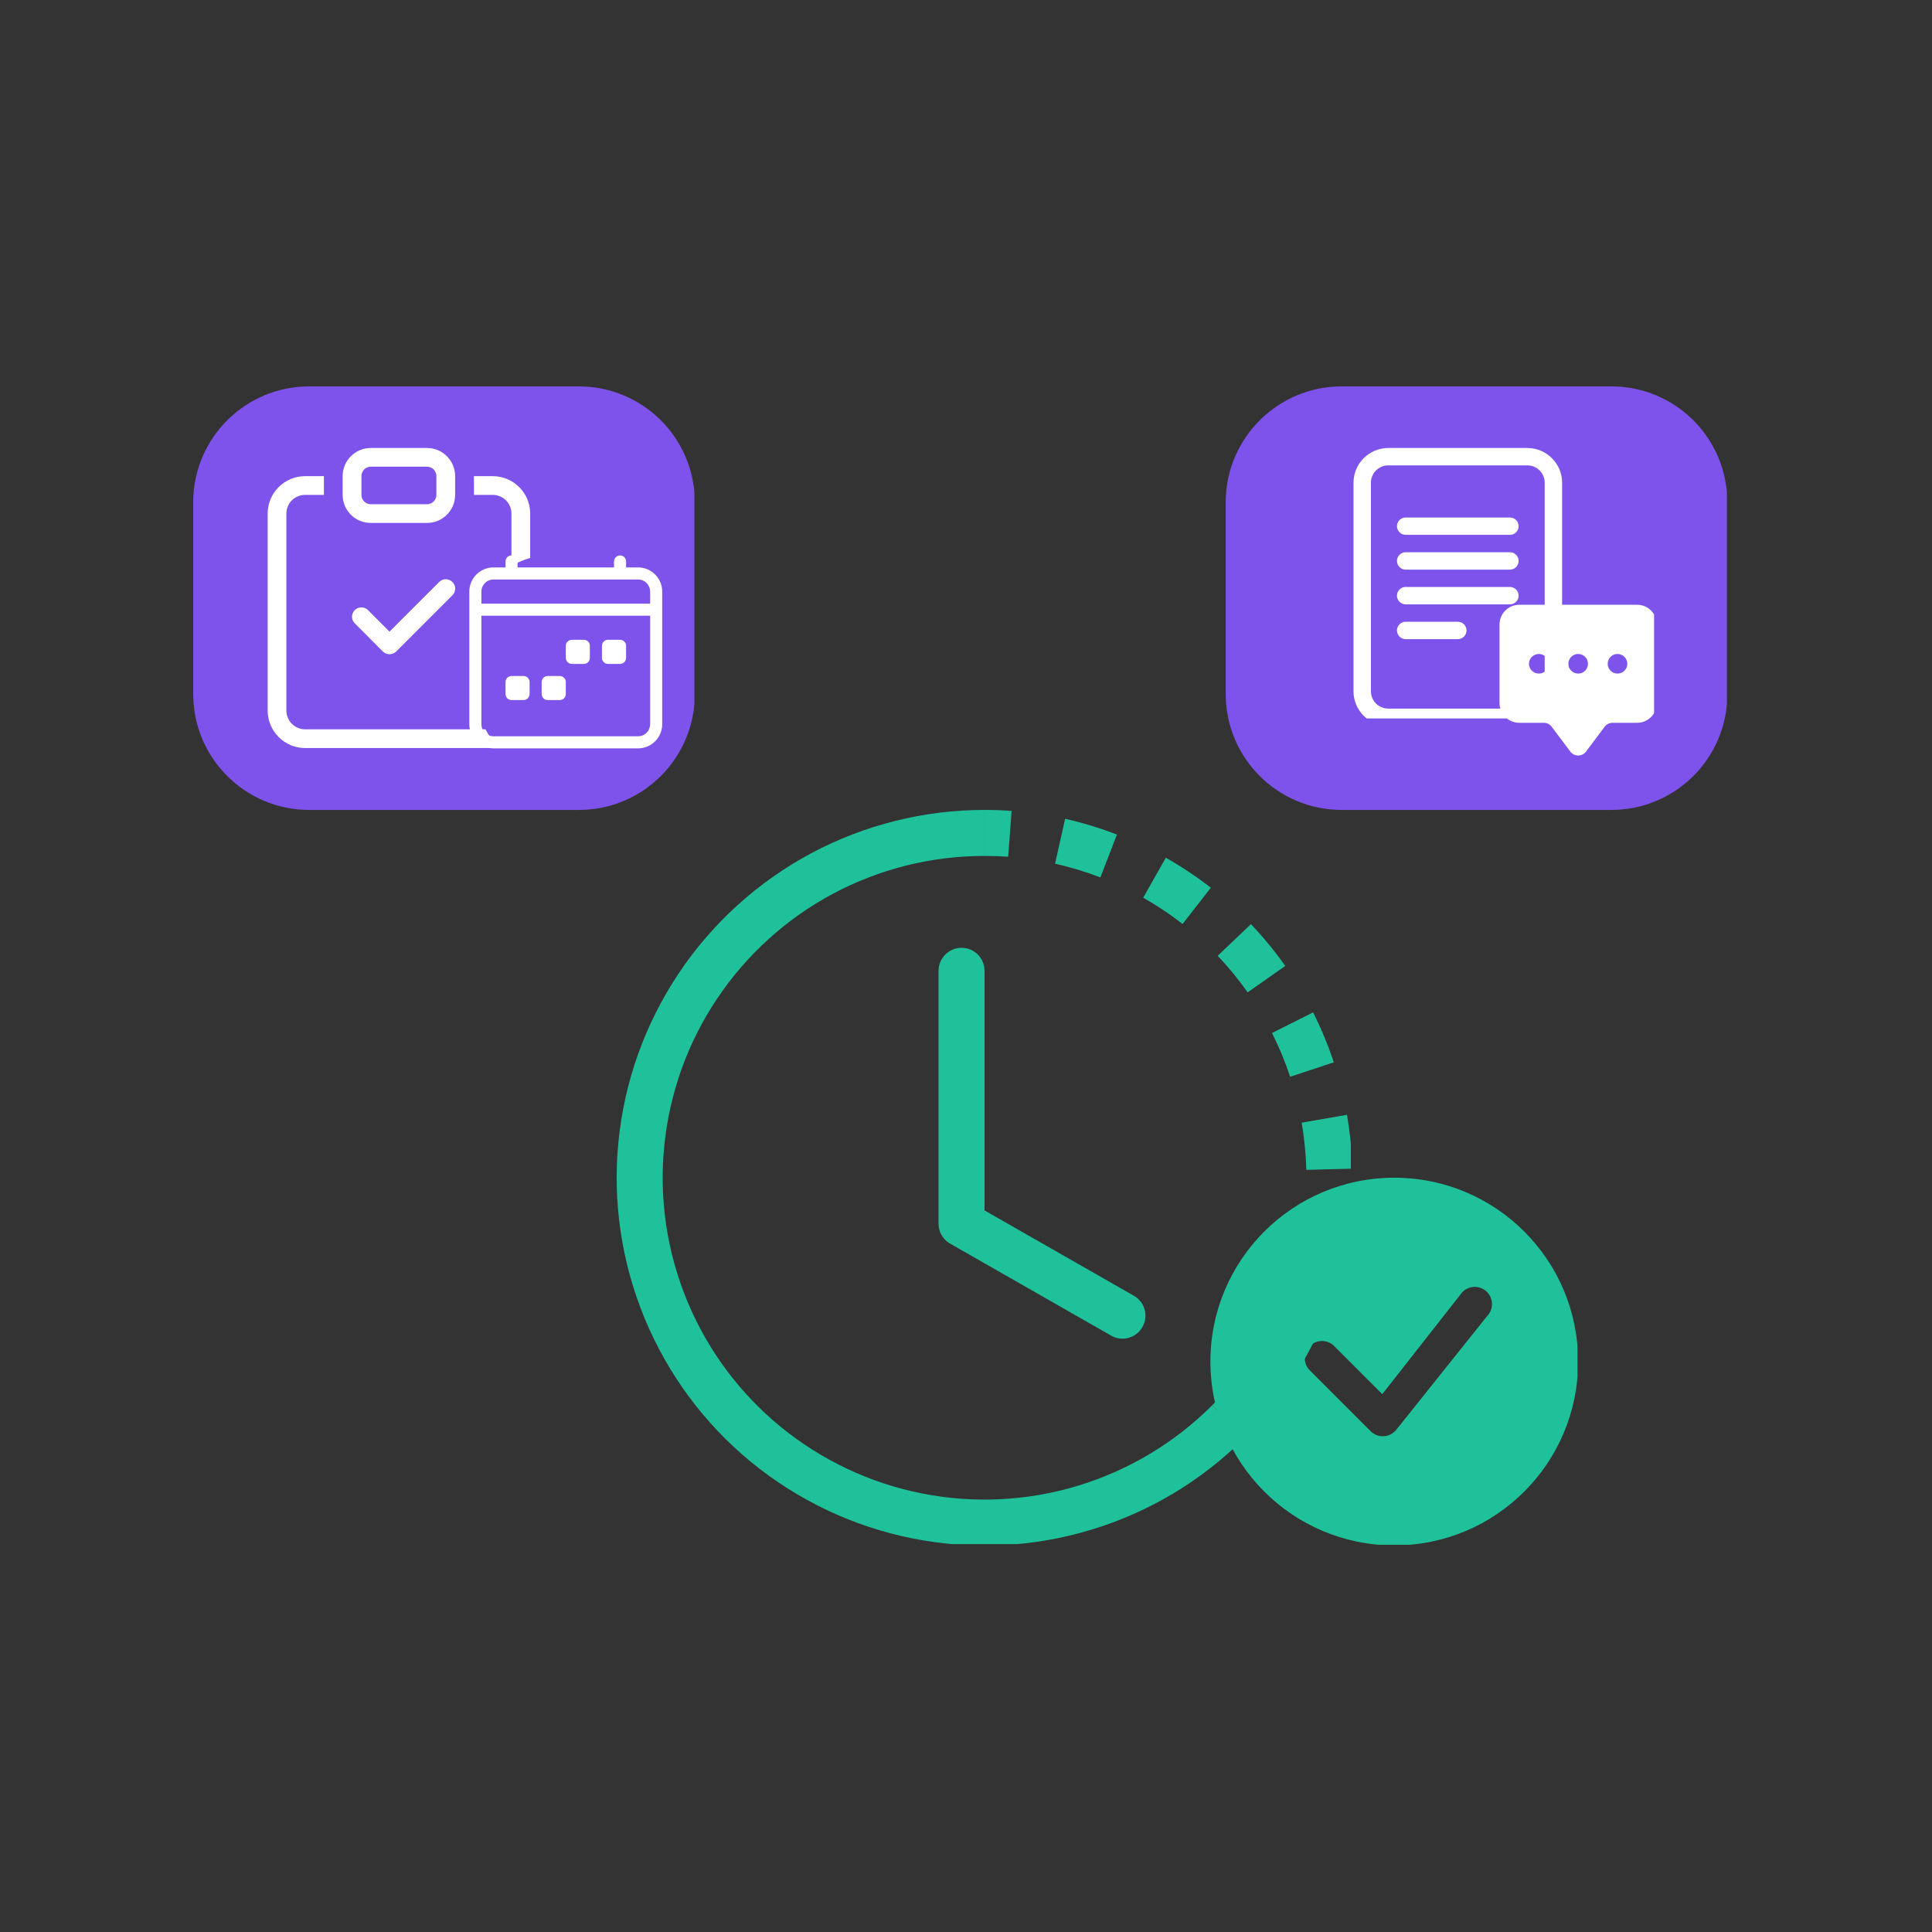
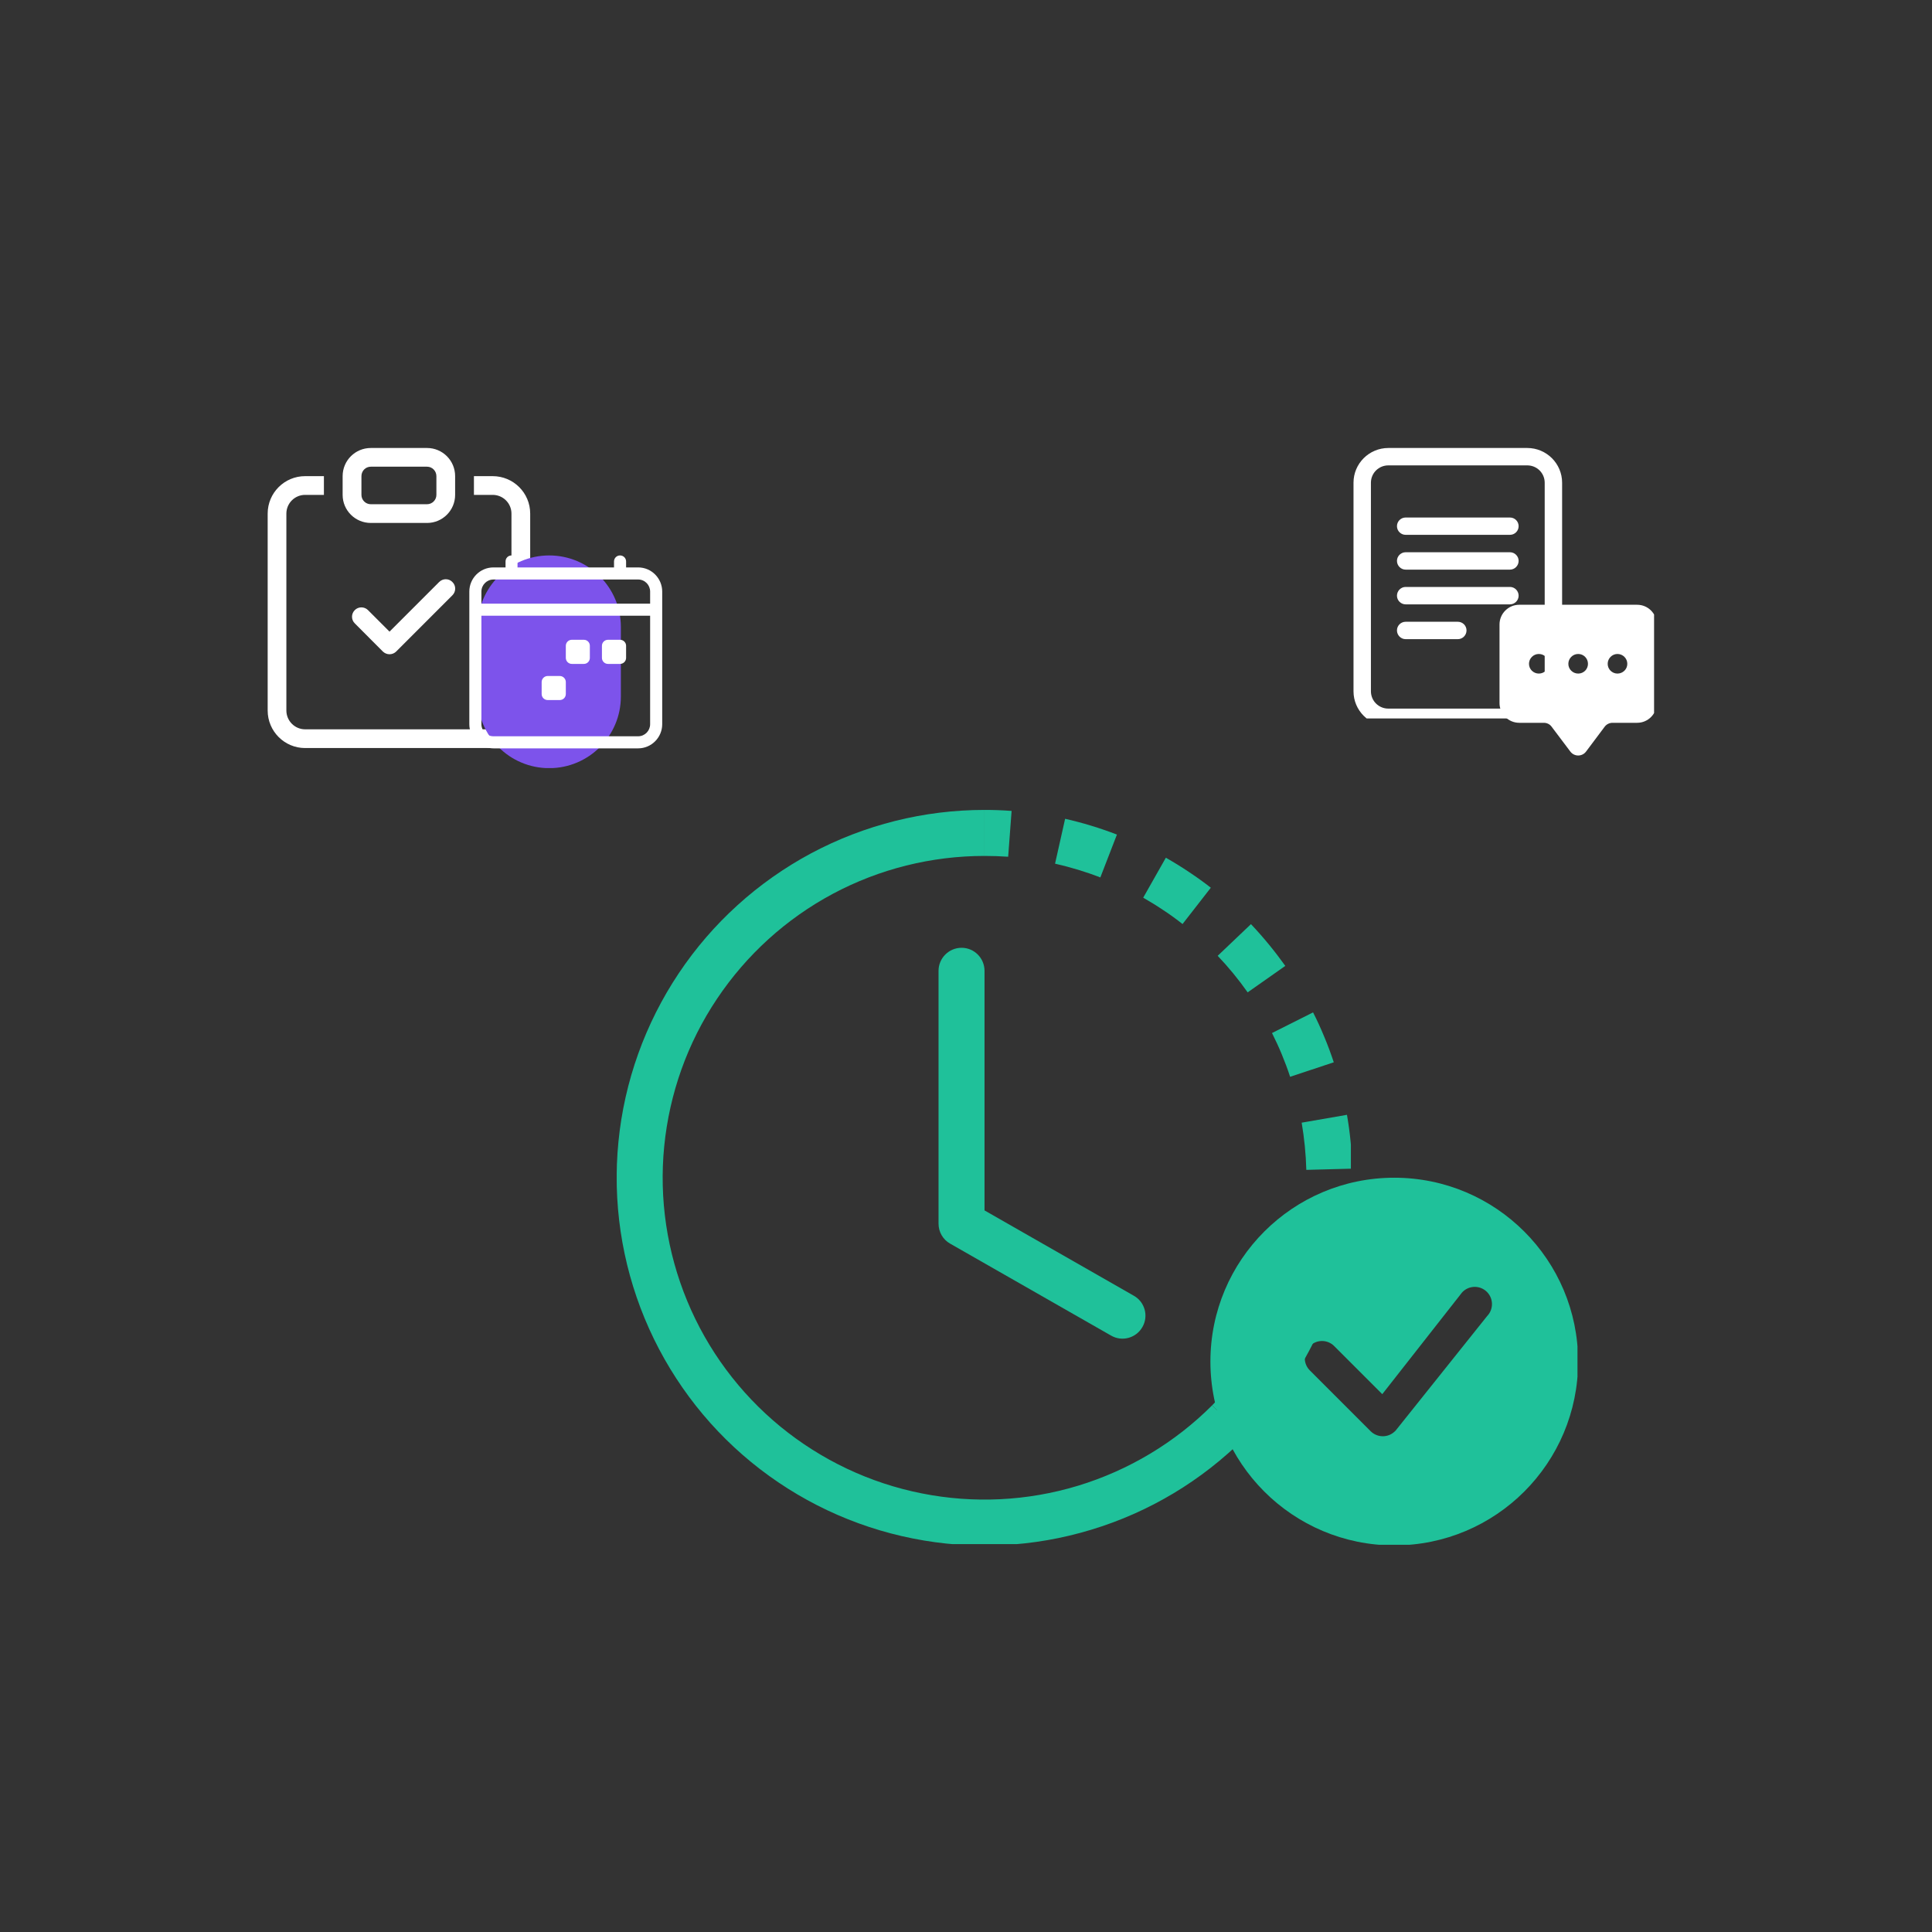
<svg xmlns="http://www.w3.org/2000/svg" width="100" zoomAndPan="magnify" viewBox="0 0 75 75" height="100" preserveAspectRatio="xMidYMid meet" version="1.0">
  <rect x="0" y="0" width="75" height="75" fill="#333333" stroke="none" />
  <defs>
    <clipPath id="feac76dfb8">
      <path d="M 38 31.441 L 52.441 31.441 L 52.441 56 L 38 56 Z M 38 31.441 " clip-rule="nonzero" />
    </clipPath>
    <clipPath id="720ffe4406">
      <path d="M 23.941 31.441 L 49 31.441 L 49 59.941 L 23.941 59.941 Z M 23.941 31.441 " clip-rule="nonzero" />
    </clipPath>
    <clipPath id="73be8df884">
      <path d="M 7.5 15 L 27 15 L 27 31.441 L 7.5 31.441 Z M 7.5 15 " clip-rule="nonzero" />
    </clipPath>
    <clipPath id="c12d4ff00c">
      <path d="M 12 15 L 22.473 15 C 24.961 15 26.973 17.016 26.973 19.5 L 26.973 26.941 C 26.973 29.426 24.961 31.441 22.473 31.441 L 12 31.441 C 9.516 31.441 7.5 29.426 7.5 26.941 L 7.5 19.5 C 7.5 17.016 9.516 15 12 15 Z M 12 15 " clip-rule="nonzero" />
    </clipPath>
    <clipPath id="b0932017d3">
      <path d="M 10 18 L 21 18 L 21 29.391 L 10 29.391 Z M 10 18 " clip-rule="nonzero" />
    </clipPath>
    <clipPath id="e4bfb53410">
      <path d="M 13 17.391 L 18 17.391 L 18 21 L 13 21 Z M 13 17.391 " clip-rule="nonzero" />
    </clipPath>
    <clipPath id="9b1d66c797">
      <path d="M 18.539 21.562 L 24.102 21.562 L 24.102 29.84 L 18.539 29.84 Z M 18.539 21.562 " clip-rule="nonzero" />
    </clipPath>
    <clipPath id="1fa556278d">
      <path d="M 21.32 21.562 C 22.855 21.562 24.102 22.805 24.102 24.344 L 24.102 27.039 C 24.102 28.574 22.855 29.82 21.32 29.82 C 19.785 29.82 18.539 28.574 18.539 27.039 L 18.539 24.344 C 18.539 22.805 19.785 21.562 21.32 21.562 Z M 21.32 21.562 " clip-rule="nonzero" />
    </clipPath>
    <clipPath id="5989b0dacb">
      <path d="M 18.219 21.562 L 25.719 21.562 L 25.719 29.062 L 18.219 29.062 Z M 18.219 21.562 " clip-rule="nonzero" />
    </clipPath>
    <clipPath id="8aee0cb147">
      <path d="M 47.582 15 L 67.105 15 L 67.105 31.441 L 47.582 31.441 Z M 47.582 15 " clip-rule="nonzero" />
    </clipPath>
    <clipPath id="7548f4ff7f">
-       <path d="M 52.082 15 L 62.555 15 C 65.043 15 67.055 17.016 67.055 19.5 L 67.055 26.941 C 67.055 29.426 65.043 31.441 62.555 31.441 L 52.082 31.441 C 49.598 31.441 47.582 29.426 47.582 26.941 L 47.582 19.5 C 47.582 17.016 49.598 15 52.082 15 Z M 52.082 15 " clip-rule="nonzero" />
-     </clipPath>
+       </clipPath>
    <clipPath id="04e6eb0184">
      <path d="M 52 17.391 L 61 17.391 L 61 27.891 L 52 27.891 Z M 52 17.391 " clip-rule="nonzero" />
    </clipPath>
    <clipPath id="62efda3847">
      <path d="M 58.211 23.477 L 64.211 23.477 L 64.211 29.477 L 58.211 29.477 Z M 58.211 23.477 " clip-rule="nonzero" />
    </clipPath>
    <clipPath id="37188ae4b4">
      <path d="M 46.988 45.719 L 61.238 45.719 L 61.238 59.969 L 46.988 59.969 Z M 46.988 45.719 " clip-rule="nonzero" />
    </clipPath>
  </defs>
  <g clip-path="url(#feac76dfb8)">
    <path fill="#1fc19a" d="M 39.137 33.258 C 38.832 33.238 38.527 33.227 38.219 33.227 L 38.219 31.441 C 38.57 31.441 38.922 31.453 39.27 31.48 Z M 42.715 34.062 C 42.145 33.84 41.555 33.664 40.957 33.527 L 41.348 31.785 C 42.031 31.941 42.703 32.145 43.359 32.398 Z M 45.16 35.332 C 44.906 35.16 44.645 35 44.379 34.848 L 45.258 33.297 C 45.562 33.469 45.859 33.652 46.152 33.848 C 46.445 34.043 46.73 34.246 47.004 34.461 L 45.906 35.871 C 45.664 35.68 45.418 35.5 45.16 35.332 Z M 48.434 38.523 C 48.082 38.023 47.691 37.547 47.27 37.105 L 48.562 35.875 C 49.043 36.383 49.488 36.926 49.895 37.496 Z M 49.762 40.938 C 49.645 40.652 49.516 40.375 49.379 40.102 L 50.973 39.301 C 51.133 39.613 51.277 39.93 51.41 40.254 C 51.547 40.578 51.668 40.91 51.777 41.238 L 50.082 41.801 C 49.988 41.508 49.879 41.223 49.762 40.938 Z M 50.711 45.414 C 50.695 44.801 50.633 44.188 50.531 43.582 L 52.289 43.277 C 52.41 43.969 52.477 44.668 52.496 45.367 Z M 50.473 48.156 C 50.535 47.855 50.582 47.551 50.621 47.25 L 52.391 47.469 C 52.348 47.812 52.293 48.16 52.223 48.504 C 52.156 48.852 52.074 49.191 51.98 49.527 L 50.262 49.051 C 50.344 48.758 50.414 48.457 50.473 48.156 Z M 48.773 52.402 C 49.105 51.887 49.395 51.344 49.641 50.781 L 51.273 51.508 C 50.988 52.148 50.66 52.766 50.285 53.359 Z M 47.055 54.555 C 47.273 54.336 47.48 54.113 47.68 53.879 L 49.031 55.047 C 48.805 55.312 48.566 55.566 48.316 55.816 Z M 47.055 54.555 " fill-opacity="1" fill-rule="nonzero" />
  </g>
  <g clip-path="url(#720ffe4406)">
    <path fill="#1fc19a" d="M 38.219 33.227 C 36.164 33.227 34.141 33.73 32.328 34.699 C 30.516 35.668 28.973 37.07 27.832 38.777 C 26.688 40.484 25.988 42.449 25.785 44.496 C 25.582 46.539 25.891 48.602 26.676 50.5 C 27.461 52.398 28.703 54.074 30.293 55.379 C 31.883 56.68 33.766 57.574 35.781 57.973 C 37.797 58.375 39.879 58.273 41.848 57.676 C 43.812 57.078 45.602 56.008 47.055 54.555 L 48.316 55.816 C 46.656 57.477 44.613 58.703 42.363 59.383 C 40.117 60.066 37.738 60.184 35.434 59.723 C 33.129 59.266 30.977 58.246 29.16 56.758 C 27.344 55.27 25.926 53.352 25.027 51.184 C 24.129 49.016 23.777 46.656 24.008 44.32 C 24.238 41.984 25.043 39.738 26.348 37.785 C 27.652 35.832 29.418 34.234 31.488 33.125 C 33.559 32.02 35.871 31.441 38.219 31.441 Z M 38.219 33.227 " fill-opacity="1" fill-rule="nonzero" />
  </g>
  <path fill="#1fc19a" d="M 37.328 36.793 C 37.82 36.793 38.219 37.195 38.219 37.688 L 38.219 46.988 L 44.016 50.301 C 44.445 50.543 44.594 51.09 44.348 51.516 C 44.105 51.945 43.559 52.094 43.133 51.848 L 36.883 48.277 C 36.605 48.121 36.434 47.824 36.434 47.504 L 36.434 37.688 C 36.434 37.195 36.836 36.793 37.328 36.793 Z M 37.328 36.793 " fill-opacity="1" fill-rule="nonzero" />
  <g clip-path="url(#73be8df884)">
    <g clip-path="url(#c12d4ff00c)">
-       <path fill="#7d53eb" d="M 7.5 15 L 26.957 15 L 26.957 31.441 L 7.5 31.441 Z M 7.5 15 " fill-opacity="1" fill-rule="nonzero" />
-     </g>
+       </g>
  </g>
  <path fill="#ffffff" d="M 17.562 22.594 C 17.707 22.734 17.707 22.965 17.562 23.109 L 15.379 25.293 C 15.312 25.359 15.219 25.398 15.121 25.398 C 15.023 25.398 14.934 25.359 14.863 25.293 L 13.773 24.199 C 13.629 24.059 13.629 23.828 13.773 23.684 C 13.914 23.543 14.145 23.543 14.285 23.684 L 15.121 24.52 L 17.047 22.594 C 17.191 22.449 17.422 22.449 17.562 22.594 Z M 17.562 22.594 " fill-opacity="1" fill-rule="evenodd" />
  <g clip-path="url(#b0932017d3)">
    <path fill="#ffffff" d="M 12.574 18.484 L 11.844 18.484 C 11.043 18.484 10.391 19.133 10.391 19.938 L 10.391 27.582 C 10.391 28.387 11.043 29.039 11.844 29.039 L 19.125 29.039 C 19.93 29.039 20.582 28.387 20.582 27.582 L 20.582 19.938 C 20.582 19.133 19.93 18.484 19.125 18.484 L 18.398 18.484 L 18.398 19.211 L 19.125 19.211 C 19.527 19.211 19.855 19.535 19.855 19.938 L 19.855 27.582 C 19.855 27.984 19.527 28.312 19.125 28.312 L 11.844 28.312 C 11.445 28.312 11.117 27.984 11.117 27.582 L 11.117 19.938 C 11.117 19.535 11.445 19.211 11.844 19.211 L 12.574 19.211 Z M 12.574 18.484 " fill-opacity="1" fill-rule="nonzero" />
  </g>
  <g clip-path="url(#e4bfb53410)">
    <path fill="#ffffff" d="M 16.578 18.117 C 16.777 18.117 16.941 18.281 16.941 18.484 L 16.941 19.211 C 16.941 19.41 16.777 19.574 16.578 19.574 L 14.395 19.574 C 14.191 19.574 14.031 19.41 14.031 19.211 L 14.031 18.484 C 14.031 18.281 14.191 18.117 14.395 18.117 Z M 14.395 17.391 C 13.789 17.391 13.301 17.879 13.301 18.484 L 13.301 19.211 C 13.301 19.812 13.789 20.301 14.395 20.301 L 16.578 20.301 C 17.18 20.301 17.668 19.812 17.668 19.211 L 17.668 18.484 C 17.668 17.879 17.18 17.391 16.578 17.391 Z M 14.395 17.391 " fill-opacity="1" fill-rule="nonzero" />
  </g>
  <g clip-path="url(#9b1d66c797)">
    <g clip-path="url(#1fa556278d)">
      <path fill="#7d53eb" d="M 18.539 21.562 L 24.102 21.562 L 24.102 29.816 L 18.539 29.816 Z M 18.539 21.562 " fill-opacity="1" fill-rule="nonzero" />
    </g>
  </g>
  <g clip-path="url(#5989b0dacb)">
    <path fill="#ffffff" d="M 19.859 21.562 C 19.988 21.562 20.09 21.664 20.09 21.797 L 20.09 22.027 L 23.836 22.027 L 23.836 21.797 C 23.836 21.664 23.941 21.562 24.07 21.562 C 24.199 21.562 24.305 21.664 24.305 21.797 L 24.305 22.027 L 24.773 22.027 C 25.289 22.027 25.707 22.449 25.707 22.965 L 25.707 28.113 C 25.707 28.629 25.289 29.051 24.773 29.051 L 19.156 29.051 C 18.637 29.051 18.219 28.629 18.219 28.113 L 18.219 22.965 C 18.219 22.449 18.637 22.027 19.156 22.027 L 19.625 22.027 L 19.625 21.797 C 19.625 21.664 19.727 21.562 19.859 21.562 Z M 19.156 22.496 C 18.898 22.496 18.688 22.707 18.688 22.965 L 18.688 23.434 L 25.238 23.434 L 25.238 22.965 C 25.238 22.707 25.031 22.496 24.773 22.496 Z M 25.238 23.902 L 18.688 23.902 L 18.688 28.113 C 18.688 28.371 18.898 28.582 19.156 28.582 L 24.773 28.582 C 25.031 28.582 25.238 28.371 25.238 28.113 Z M 25.238 23.902 " fill-opacity="1" fill-rule="nonzero" />
  </g>
  <path fill="#ffffff" d="M 23.367 25.07 C 23.367 24.941 23.473 24.836 23.602 24.836 L 24.07 24.836 C 24.199 24.836 24.305 24.941 24.305 25.07 L 24.305 25.539 C 24.305 25.668 24.199 25.773 24.07 25.773 L 23.602 25.773 C 23.473 25.773 23.367 25.668 23.367 25.539 Z M 23.367 25.07 " fill-opacity="1" fill-rule="nonzero" />
  <path fill="#ffffff" d="M 21.965 25.07 C 21.965 24.941 22.07 24.836 22.199 24.836 L 22.664 24.836 C 22.797 24.836 22.898 24.941 22.898 25.07 L 22.898 25.539 C 22.898 25.668 22.797 25.773 22.664 25.773 L 22.199 25.773 C 22.07 25.773 21.965 25.668 21.965 25.539 Z M 21.965 25.07 " fill-opacity="1" fill-rule="nonzero" />
  <path fill="#ffffff" d="M 21.027 26.477 C 21.027 26.348 21.133 26.242 21.262 26.242 L 21.73 26.242 C 21.859 26.242 21.965 26.348 21.965 26.477 L 21.965 26.941 C 21.965 27.074 21.859 27.176 21.73 27.176 L 21.262 27.176 C 21.133 27.176 21.027 27.074 21.027 26.941 Z M 21.027 26.477 " fill-opacity="1" fill-rule="nonzero" />
-   <path fill="#ffffff" d="M 19.625 26.477 C 19.625 26.348 19.727 26.242 19.859 26.242 L 20.324 26.242 C 20.453 26.242 20.559 26.348 20.559 26.477 L 20.559 26.941 C 20.559 27.074 20.453 27.176 20.324 27.176 L 19.859 27.176 C 19.727 27.176 19.625 27.074 19.625 26.941 Z M 19.625 26.477 " fill-opacity="1" fill-rule="nonzero" />
  <g clip-path="url(#8aee0cb147)">
    <g clip-path="url(#7548f4ff7f)">
      <path fill="#7d53eb" d="M 47.582 15 L 67.039 15 L 67.039 31.441 L 47.582 31.441 Z M 47.582 15 " fill-opacity="1" fill-rule="nonzero" />
    </g>
  </g>
  <path fill="#ffffff" d="M 54.566 20.09 C 54.383 20.09 54.23 20.238 54.23 20.426 C 54.23 20.613 54.383 20.762 54.566 20.762 L 58.617 20.762 C 58.801 20.762 58.953 20.613 58.953 20.426 C 58.953 20.238 58.801 20.09 58.617 20.09 Z M 54.566 20.09 " fill-opacity="1" fill-rule="nonzero" />
  <path fill="#ffffff" d="M 54.23 21.773 C 54.23 21.59 54.383 21.438 54.566 21.438 L 58.617 21.438 C 58.801 21.438 58.953 21.59 58.953 21.773 C 58.953 21.961 58.801 22.113 58.617 22.113 L 54.566 22.113 C 54.383 22.113 54.23 21.961 54.23 21.773 Z M 54.23 21.773 " fill-opacity="1" fill-rule="nonzero" />
  <path fill="#ffffff" d="M 54.566 22.785 C 54.383 22.785 54.23 22.938 54.23 23.125 C 54.23 23.309 54.383 23.461 54.566 23.461 L 58.617 23.461 C 58.801 23.461 58.953 23.309 58.953 23.125 C 58.953 22.938 58.801 22.785 58.617 22.785 Z M 54.566 22.785 " fill-opacity="1" fill-rule="nonzero" />
  <path fill="#ffffff" d="M 54.566 24.137 C 54.383 24.137 54.23 24.285 54.23 24.473 C 54.23 24.66 54.383 24.812 54.566 24.812 L 56.594 24.812 C 56.777 24.812 56.93 24.66 56.93 24.473 C 56.93 24.285 56.777 24.137 56.594 24.137 Z M 54.566 24.137 " fill-opacity="1" fill-rule="nonzero" />
  <g clip-path="url(#04e6eb0184)">
    <path fill="#ffffff" d="M 52.543 18.738 C 52.543 17.996 53.148 17.391 53.895 17.391 L 59.289 17.391 C 60.035 17.391 60.641 17.996 60.641 18.738 L 60.641 26.836 C 60.641 27.578 60.035 28.184 59.289 28.184 L 53.895 28.184 C 53.148 28.184 52.543 27.578 52.543 26.836 Z M 59.289 18.066 L 53.895 18.066 C 53.52 18.066 53.219 18.367 53.219 18.738 L 53.219 26.836 C 53.219 27.207 53.52 27.508 53.895 27.508 L 59.289 27.508 C 59.664 27.508 59.965 27.207 59.965 26.836 L 59.965 18.738 C 59.965 18.367 59.664 18.066 59.289 18.066 Z M 59.289 18.066 " fill-opacity="1" fill-rule="nonzero" />
  </g>
  <g clip-path="url(#62efda3847)">
    <path fill="#ffffff" d="M 58.211 24.242 C 58.211 23.82 58.555 23.477 58.977 23.477 L 63.555 23.477 C 63.977 23.477 64.316 23.82 64.316 24.242 L 64.316 27.293 C 64.316 27.715 63.977 28.059 63.555 28.059 L 62.602 28.059 C 62.48 28.059 62.367 28.113 62.293 28.211 L 61.57 29.176 C 61.418 29.379 61.113 29.379 60.961 29.176 L 60.234 28.211 C 60.164 28.113 60.051 28.059 59.93 28.059 L 58.977 28.059 C 58.555 28.059 58.211 27.715 58.211 27.293 Z M 60.121 25.77 C 60.121 25.559 59.949 25.387 59.738 25.387 C 59.527 25.387 59.355 25.559 59.355 25.77 C 59.355 25.98 59.527 26.148 59.738 26.148 C 59.949 26.148 60.121 25.98 60.121 25.77 Z M 61.645 25.77 C 61.645 25.559 61.477 25.387 61.266 25.387 C 61.055 25.387 60.883 25.559 60.883 25.77 C 60.883 25.98 61.055 26.148 61.266 26.148 C 61.477 26.148 61.645 25.98 61.645 25.77 Z M 62.789 26.148 C 63 26.148 63.172 25.98 63.172 25.77 C 63.172 25.559 63 25.387 62.789 25.387 C 62.582 25.387 62.41 25.559 62.41 25.77 C 62.41 25.98 62.582 26.148 62.789 26.148 Z M 62.789 26.148 " fill-opacity="1" fill-rule="nonzero" />
  </g>
  <g clip-path="url(#37188ae4b4)">
    <path fill="#1fc19a" d="M 61.262 52.855 C 61.262 56.797 58.07 59.992 54.125 59.992 C 50.184 59.992 46.988 56.797 46.988 52.855 C 46.988 48.914 50.184 45.719 54.125 45.719 C 58.07 45.719 61.262 48.914 61.262 52.855 Z M 57.723 50.152 C 57.461 49.891 57.039 49.891 56.777 50.152 C 56.77 50.16 56.766 50.168 56.758 50.172 L 53.66 54.121 L 51.793 52.254 C 51.531 51.992 51.109 51.992 50.848 52.254 C 50.586 52.516 50.586 52.938 50.848 53.199 L 53.207 55.559 C 53.469 55.82 53.895 55.82 54.152 55.559 C 54.16 55.555 54.164 55.547 54.172 55.543 L 57.73 51.09 C 57.984 50.828 57.98 50.41 57.723 50.152 Z M 57.723 50.152 " fill-opacity="1" fill-rule="nonzero" />
  </g>
</svg>